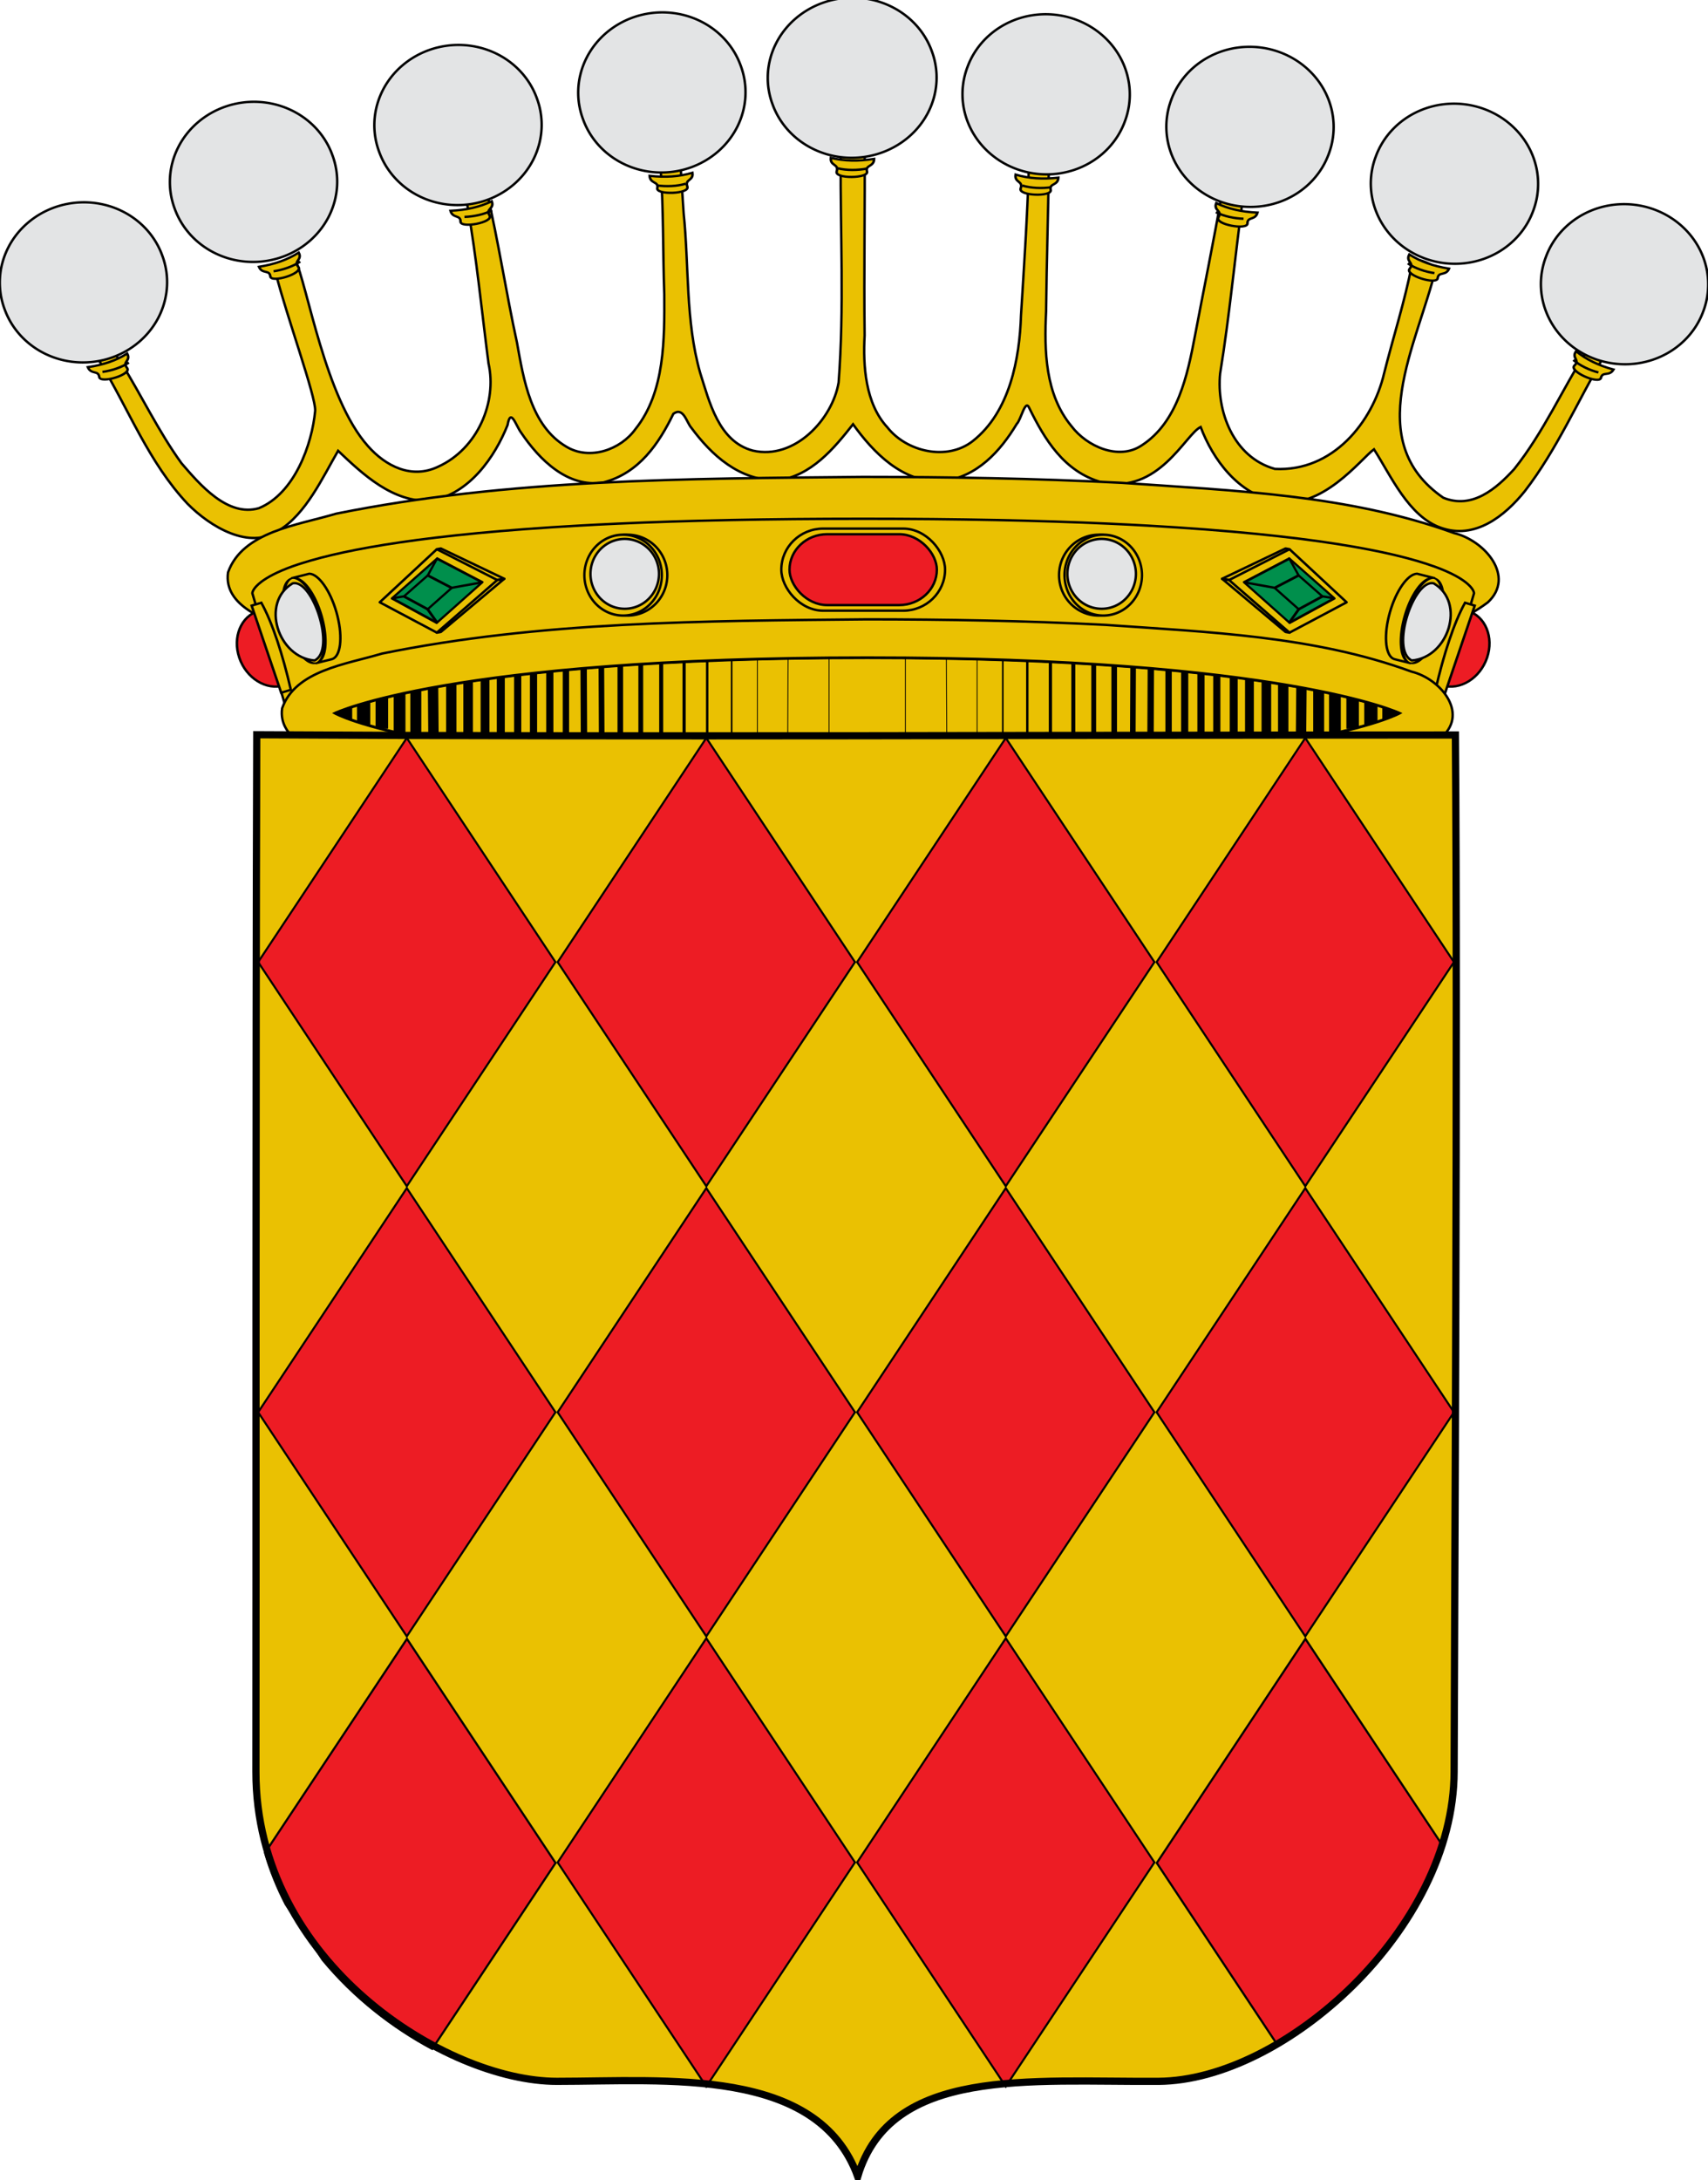
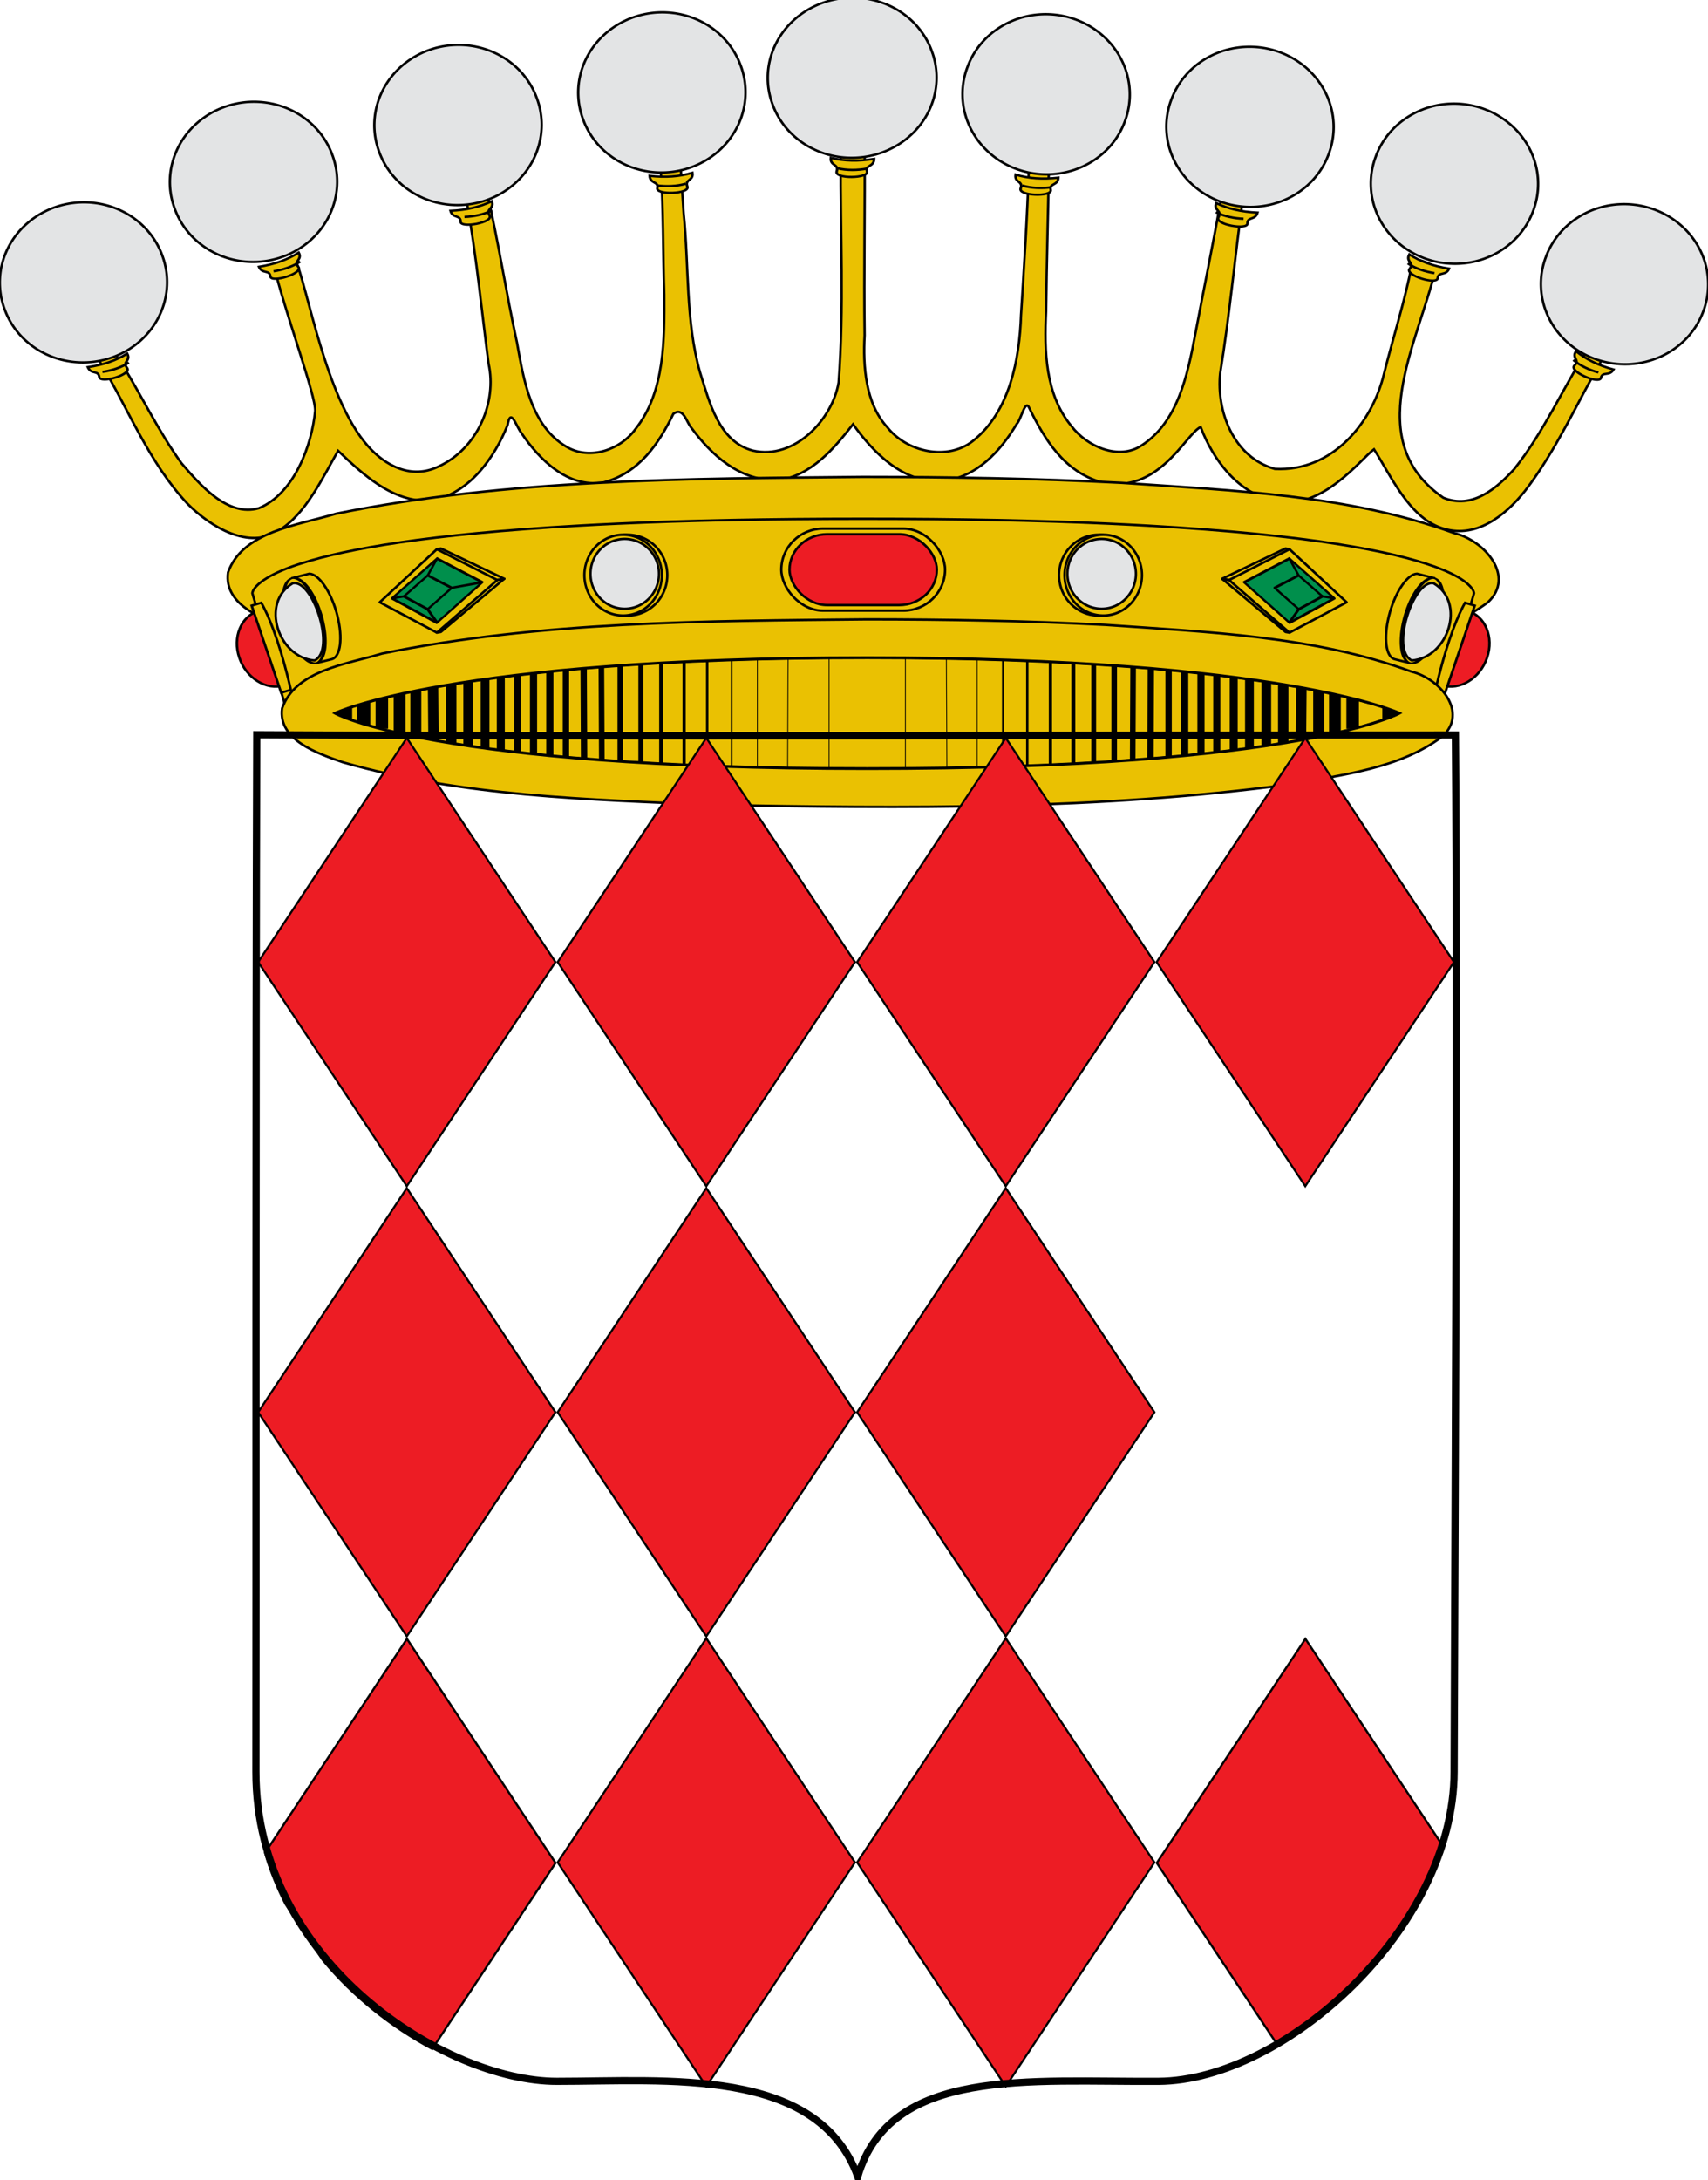
<svg xmlns="http://www.w3.org/2000/svg" xmlns:xlink="http://www.w3.org/1999/xlink" version="1.0" width="710.038" height="905.761" id="svg3194">
  <defs id="defs3196" />
  <g transform="translate(-188.334, 80.665)" id="layer1" style="display: inline;">
    <rect width="0" height="22.383" x="-643.805" y="356.428" transform="matrix(0.973, 0.229, -0.229, 0.973, 0, 0)" id="rect2743" style="fill: rgb(0, 143, 76); fill-opacity: 1; fill-rule: evenodd; stroke: rgb(12, 9, 9); stroke-width: 1.038; stroke-miterlimit: 4; stroke-dasharray: none; stroke-opacity: 1;" />
    <g transform="matrix(0.809, 0, 0, 0.753, 527.303, 17.758)" id="g5579" style="fill: rgb(200, 113, 55); fill-opacity: 1; stroke-width: 1.281; stroke-miterlimit: 4; stroke-dasharray: none; display: inline;" />
  </g>
  <g transform="translate(-131.905, 4.025)" id="layer4" style="display: inline;">
    <g transform="translate(873, -55.32)" id="g5818" />
    <g transform="translate(873, -55.32)" id="g5820" />
    <g transform="translate(873, -55.32)" id="g5822" />
  </g>
  <g transform="translate(-131.905, 4.025)" id="layer5" style="display: inline;">
    <g transform="translate(-582.739, 640.167)" id="g5438" style="display: inline;" />
    <g transform="translate(-526.311, 563.527)" id="g5440" style="display: inline;" />
    <g transform="translate(-526.311, 563.527)" id="g5559" />
    <g transform="translate(-526.311, 563.527)" id="g5561" style="display: inline;" />
  </g>
  <g transform="translate(-131.905, 4.025)" id="layer6" style="display: inline;" />
  <g transform="translate(0.017, 0.015)" id="g3029">
    <g transform="translate(31.562, 4.466)" id="layer3" style="display: inline;">
      <g id="g2464">
        <path d="M 319.137,54.198 C 316.1,54.668 318.741,59.259 317.898,61.2 C 317.724,92.255 319.407,123.471 317.043,154.426 C 314.525,169.601 298.768,186.781 281.354,182.726 C 267.109,178.929 263.298,162.38 259.447,150.278 C 253.344,128.785 254.907,106.14 252.619,84.108 C 252.124,76.462 251.629,68.816 251.134,61.17 C 248.379,61.044 241.765,59.757 242.978,64.377 C 244.312,82.09 243.964,100.049 244.575,117.859 C 244.646,136.11 244.95,158.393 232.54,173.842 C 226.473,182.314 213.565,186.997 203.82,181.079 C 189.076,172.37 186.084,153.138 183.34,137.882 C 178.838,117.235 175.657,96.059 170.881,75.644 C 167.888,76.725 161.061,76.809 162.818,81.41 C 166.57,102.905 168.693,124.844 171.506,146.542 C 175.124,162.56 166.978,182.005 150.536,189.433 C 139.476,194.691 128.715,189.175 121.359,180.826 C 103.546,160.845 96.349,114.427 90.909,102.621 C 86.716,103.575 80.103,105.311 83.093,109.149 C 87.686,127.174 99.751,160.278 99.441,166.193 C 98.126,180.234 90.868,200.529 76.065,206.643 C 63.026,210.462 51.457,196.777 43.876,187.992 C 34.334,174.793 27.344,159.99 18.768,146.184 C 16.014,143.517 14.372,134.615 10.968,135.539 C 7.007,137.912 6.011,143.088 9.999,145.924 C 21.968,165.668 30.265,187.687 46.407,204.848 C 55.74,214.3 72.099,224.252 84.284,215.939 C 95.628,209.129 102.611,193.76 108.972,182.814 C 119.305,192.598 131.781,204.43 147.536,203.554 C 163.652,200.744 174.202,185.231 179.413,172.135 C 180.74,164.627 182.878,172.406 185.069,175.283 C 192.625,186.507 204.499,198.363 219.227,195.964 C 234.158,192.075 242.354,179.745 248.353,167.429 C 252.578,164.404 253.822,171.067 255.822,173.253 C 264.2,184.567 275.744,195.277 291.636,195.111 C 305.67,193.282 315.145,181.803 323.043,171.782 C 331.411,183.445 343.646,196.214 359.951,195.493 C 374.63,193.827 384.316,182.904 391.109,171.635 C 392.924,169.824 394.593,161.258 396.235,164.912 C 402.644,177.961 410.656,191.462 426.329,195.876 C 450.097,201.167 461.243,175.889 467.548,172.93 C 472.551,186.223 483.086,200.932 499.144,203.819 C 518.007,207.66 534.339,185.978 539.6,182.191 C 546.585,193.07 553.965,210.038 567.335,214.762 C 581.541,219.901 594.042,209.883 602.331,199.55 C 615.599,182.377 624.252,162.248 635.175,143.586 C 638.631,140.58 636.38,138.009 633.4,136.01 C 629.986,133.021 629.472,139.186 628.245,140.915 C 617.914,157.279 610.095,175.099 597.93,190.375 C 590.468,198.554 580.408,207.224 568.428,202.318 C 534.278,178.759 557.603,138.962 565.4,106.74 C 563.347,105.31 555.56,101.162 555.365,105.415 C 552.462,120.573 547.612,135.503 543.834,150.543 C 539.031,170.993 522.456,191.568 498.426,190.345 C 481.146,185.53 474.071,166.333 475.643,150.69 C 479.566,126.747 481.778,102.189 485.081,78.233 C 482.348,77.913 478.745,74.52 476.362,76.174 C 472.94,95.813 468.861,115.584 465.132,135.265 C 462.137,151.073 458.02,170.959 443.017,180.578 C 433.506,186.936 420.272,181.032 413.891,172.636 C 402.807,159.316 402.524,141.169 403.299,124.831 C 403.525,103.598 404.208,82.373 404.516,61.141 C 401.366,60.724 394.615,60.204 396.109,65.142 C 395.513,85.455 394.145,106.044 392.869,126.442 C 392.288,144.538 388.226,166.63 372.827,178.755 C 362.053,187.211 345.215,183.143 337.325,173.077 C 328.146,163.191 327.142,147.465 327.856,134.863 C 327.515,108.274 328.068,81.036 327.856,54.846 C 324.911,54.825 322.09,54.075 319.137,54.198 z" id="path10045" style="fill: rgb(234, 193, 2); fill-opacity: 1; stroke: rgb(1, 1, 1); stroke-width: 1; stroke-miterlimit: 4; stroke-dasharray: none;" />
        <path d="M 327.033,193.657 C 253.922,194.38 179.97,194.447 108.167,208.935 C 92.143,213.719 69.235,216.39 63.22,233.335 C 61.247,247.488 79.364,253.486 90.68,257.376 C 144.591,272.683 201.554,273.978 257.412,276.371 C 344.314,278.02 431.775,278.69 518.033,267.259 C 541.598,262.953 567.546,260.296 586.924,245.79 C 598.495,235.069 585.687,220.079 572.896,216.995 C 529.016,201.07 481.157,199.361 434.748,196.118 C 398.88,194.267 362.951,193.681 327.033,193.657 z" id="path5045" style="fill: rgb(234, 193, 2); fill-rule: evenodd; stroke: rgb(0, 0, 0); stroke-width: 1; stroke-linecap: butt; stroke-linejoin: miter; stroke-miterlimit: 4; stroke-dasharray: none; stroke-opacity: 1;" />
        <path d="M 327.259,211.055 C 287.409,211.055 253.802,211.789 225.477,213.065 C 219.812,213.321 214.343,213.605 209.092,213.9 C 146.107,217.44 112.334,223.698 94.235,229.415 C 92.726,229.891 91.296,230.351 89.997,230.818 C 83.525,233.149 79.545,235.379 77.123,237.191 C 76.647,237.548 76.237,237.89 75.872,238.215 C 75.494,238.553 75.178,238.863 74.903,239.164 C 73.285,240.934 73.33,242.009 73.33,242.009 L 87.091,289.009 L 132.09,289.009 L 522.428,289.009 L 567.426,289.009 L 581.188,242.009 C 581.188,242.009 581.233,240.934 579.614,239.164 C 579.34,238.863 579.024,238.553 578.646,238.215 C 576.431,236.233 572.29,233.615 564.521,230.818 C 564.51,230.814 564.491,230.822 564.48,230.818 C 547.599,224.748 513.661,217.735 445.426,213.9 C 445.413,213.899 445.398,213.901 445.385,213.9 C 440.134,213.605 434.705,213.321 429.041,213.065 C 400.715,211.789 367.111,211.055 327.259,211.055 z" id="path5047" style="fill: rgb(234, 193, 2); fill-opacity: 1; fill-rule: evenodd; stroke: rgb(0, 0, 0); stroke-width: 1; stroke-linecap: butt; stroke-linejoin: miter; stroke-miterlimit: 4; stroke-dasharray: none; stroke-opacity: 1;" />
        <path d="M 1796.348,707.071 A 23.066,23.066 0 1 1 1750.216,707.071 A 23.066,23.066 0 1 1 1796.348,707.071 z" transform="matrix(0.714, 0, 0, 0.728, -840.975, -280.273)" id="path5051" style="fill: rgb(234, 193, 2); fill-opacity: 1; fill-rule: evenodd; stroke: rgb(0, 0, 0); stroke-width: 1.388; stroke-linecap: round; stroke-linejoin: round; marker: none; stroke-miterlimit: 4; stroke-dasharray: none; stroke-dashoffset: 0pt; stroke-opacity: 1; visibility: visible; display: inline; overflow: visible;" />
        <path d="M 1796.348,707.071 A 23.066,23.066 0 1 1 1750.216,707.071 A 23.066,23.066 0 1 1 1796.348,707.071 z" transform="matrix(0.698, 0, 0, 0.728, -810.693, -280.273)" id="path5053" style="fill: rgb(234, 193, 2); fill-opacity: 1; fill-rule: evenodd; stroke: rgb(0, 0, 0); stroke-width: 1.404; stroke-linecap: round; stroke-linejoin: round; marker: none; stroke-miterlimit: 4; stroke-dasharray: none; stroke-dashoffset: 0pt; stroke-opacity: 1; visibility: visible; display: inline; overflow: visible;" />
        <path d="M 1796.348,707.071 A 23.066,23.066 0 1 1 1750.216,707.071 A 23.066,23.066 0 1 1 1796.348,707.071 z" transform="matrix(0.617, 0, 0, 0.629, -667.72, -210.807)" id="path5055" style="fill: rgb(227, 228, 229); fill-opacity: 1; fill-rule: evenodd; stroke: rgb(0, 0, 0); stroke-width: 1.605; stroke-linecap: round; stroke-linejoin: round; marker: none; stroke-miterlimit: 4; stroke-dasharray: none; stroke-dashoffset: 0pt; stroke-opacity: 1; visibility: visible; display: inline; overflow: visible;" />
        <path d="M 1796.348,707.071 A 23.066,23.066 0 1 1 1750.216,707.071 A 23.066,23.066 0 1 1 1796.348,707.071 z" transform="matrix(-0.714, 0, 0, 0.728, 1495.49, -280.273)" id="path7347" style="fill: rgb(234, 193, 2); fill-opacity: 1; fill-rule: evenodd; stroke: rgb(0, 0, 0); stroke-width: 1.388; stroke-linecap: round; stroke-linejoin: round; marker: none; stroke-miterlimit: 4; stroke-dasharray: none; stroke-dashoffset: 0pt; stroke-opacity: 1; visibility: visible; display: inline; overflow: visible;" />
        <path d="M 1796.348,707.071 A 23.066,23.066 0 1 1 1750.216,707.071 A 23.066,23.066 0 1 1 1796.348,707.071 z" transform="matrix(-0.698, 0, 0, 0.728, 1465.21, -280.273)" id="path7349" style="fill: rgb(234, 193, 2); fill-opacity: 1; fill-rule: evenodd; stroke: rgb(0, 0, 0); stroke-width: 1.404; stroke-linecap: round; stroke-linejoin: round; marker: none; stroke-miterlimit: 4; stroke-dasharray: none; stroke-dashoffset: 0pt; stroke-opacity: 1; visibility: visible; display: inline; overflow: visible;" />
        <path d="M 1796.348,707.071 A 23.066,23.066 0 1 1 1750.216,707.071 A 23.066,23.066 0 1 1 1796.348,707.071 z" transform="matrix(-0.617, 0, 0, 0.629, 1322.24, -210.807)" id="path7351" style="fill: rgb(227, 228, 229); fill-opacity: 1; fill-rule: evenodd; stroke: rgb(0, 0, 0); stroke-width: 1.605; stroke-linecap: round; stroke-linejoin: round; marker: none; stroke-miterlimit: 4; stroke-dasharray: none; stroke-dashoffset: 0pt; stroke-opacity: 1; visibility: visible; display: inline; overflow: visible;" />
        <path d="M 178.06,235.987 L 151.694,223.394 L 150.005,223.698 L 175.151,236.51 L 178.06,235.987 z" id="path7354" style="fill: none; fill-rule: evenodd; stroke: rgb(0, 0, 0); stroke-width: 1; stroke-linecap: round; stroke-linejoin: round; stroke-miterlimit: 4; stroke-dasharray: none; stroke-opacity: 1;" />
        <path d="M 178.06,235.987 L 151.694,258.073 L 150.005,258.377 L 175.151,236.51 L 178.06,235.987 z" id="path5069" style="fill: none; fill-rule: evenodd; stroke: rgb(0, 0, 0); stroke-width: 1; stroke-linecap: round; stroke-linejoin: round; stroke-miterlimit: 4; stroke-dasharray: none; stroke-opacity: 1;" />
        <path d="M 149.967,258.324 L 126.288,245.752 L 149.913,223.804" id="path5071" style="fill: none; fill-opacity: 1; fill-rule: evenodd; stroke: rgb(0, 0, 0); stroke-width: 1; stroke-linecap: round; stroke-linejoin: round; marker: none; stroke-miterlimit: 4; stroke-dasharray: none; stroke-dashoffset: 0pt; stroke-opacity: 1; visibility: visible; display: inline; overflow: visible;" />
        <g transform="matrix(-0.523, 0.094, 0, 0.504, 1161.08, -294.588)" id="g5073" style="stroke: rgb(0, 0, 0); stroke-width: 1.947; stroke-miterlimit: 4; stroke-dasharray: none; stroke-opacity: 1;">
          <path d="M 1897.048,701.806 L 1933.209,728.442 L 1968.841,701.63 L 1933.033,675.523 L 1897.048,701.806 z" id="path5075" style="fill: rgb(0, 143, 76); fill-rule: evenodd; stroke: rgb(0, 0, 0); stroke-width: 1.947; stroke-linecap: round; stroke-linejoin: round; stroke-miterlimit: 4; stroke-dasharray: none; stroke-opacity: 1;" />
          <path d="M 1921.365,701.89 L 1940.493,715.918 L 1959.342,701.797 L 1940.4,688.047 L 1921.365,701.89 z" id="path5077" style="fill: none; fill-rule: evenodd; stroke: rgb(0, 0, 0); stroke-width: 1.947; stroke-linecap: round; stroke-linejoin: round; stroke-miterlimit: 4; stroke-dasharray: none; stroke-opacity: 1;" />
          <path d="M 1933.033,728.266 L 1940.53,715.918" id="path5079" style="fill: none; fill-rule: evenodd; stroke: rgb(0, 0, 0); stroke-width: 1.947; stroke-linecap: round; stroke-linejoin: round; stroke-miterlimit: 4; stroke-dasharray: none; stroke-opacity: 1;" />
          <path d="M 1968.312,701.63 L 1959.271,701.762" id="path5081" style="fill: none; fill-rule: evenodd; stroke: rgb(0, 0, 0); stroke-width: 1.947; stroke-linecap: round; stroke-linejoin: round; stroke-miterlimit: 4; stroke-dasharray: none; stroke-opacity: 1;" />
          <path d="M 1921.391,701.806 L 1897.753,701.806" id="path5083" style="fill: none; fill-rule: evenodd; stroke: rgb(0, 0, 0); stroke-width: 1.947; stroke-linecap: round; stroke-linejoin: round; stroke-miterlimit: 4; stroke-dasharray: none; stroke-opacity: 1;" />
          <path d="M 1940.485,688.18 L 1933.033,675.523" id="path5085" style="fill: none; fill-rule: evenodd; stroke: rgb(0, 0, 0); stroke-width: 1.947; stroke-linecap: round; stroke-linejoin: round; stroke-miterlimit: 4; stroke-dasharray: none; stroke-opacity: 1;" />
        </g>
        <path d="M 476.458,235.987 L 502.823,223.394 L 504.512,223.698 L 479.366,236.51 L 476.458,235.987 z" id="path5089" style="fill: none; fill-rule: evenodd; stroke: rgb(0, 0, 0); stroke-width: 1; stroke-linecap: round; stroke-linejoin: round; stroke-miterlimit: 4; stroke-dasharray: none; stroke-opacity: 1;" />
        <path d="M 476.458,235.987 L 502.823,258.073 L 504.512,258.377 L 479.366,236.51 L 476.458,235.987 z" id="path5091" style="fill: none; fill-rule: evenodd; stroke: rgb(0, 0, 0); stroke-width: 1; stroke-linecap: round; stroke-linejoin: round; stroke-miterlimit: 4; stroke-dasharray: none; stroke-opacity: 1;" />
        <path d="M 504.551,258.324 L 528.229,245.752 L 504.604,223.804" id="path5093" style="fill: none; fill-opacity: 1; fill-rule: evenodd; stroke: rgb(0, 0, 0); stroke-width: 1; stroke-linecap: round; stroke-linejoin: round; marker: none; stroke-miterlimit: 4; stroke-dasharray: none; stroke-dashoffset: 0pt; stroke-opacity: 1; visibility: visible; display: inline; overflow: visible;" />
        <g transform="matrix(0.523, 0.094, 0, 0.504, -506.562, -294.588)" id="g5095" style="stroke: rgb(0, 0, 0); stroke-width: 1.947; stroke-miterlimit: 4; stroke-dasharray: none; stroke-opacity: 1;">
          <path d="M 1897.048,701.806 L 1933.209,728.442 L 1968.841,701.63 L 1933.033,675.523 L 1897.048,701.806 z" id="path5097" style="fill: rgb(0, 143, 76); fill-rule: evenodd; stroke: rgb(0, 0, 0); stroke-width: 1.947; stroke-linecap: round; stroke-linejoin: round; stroke-miterlimit: 4; stroke-dasharray: none; stroke-opacity: 1;" />
          <path d="M 1921.365,701.89 L 1940.493,715.918 L 1959.342,701.797 L 1940.4,688.047 L 1921.365,701.89 z" id="path5099" style="fill: none; fill-rule: evenodd; stroke: rgb(0, 0, 0); stroke-width: 1.947; stroke-linecap: round; stroke-linejoin: round; stroke-miterlimit: 4; stroke-dasharray: none; stroke-opacity: 1;" />
          <path d="M 1933.033,728.266 L 1940.53,715.918" id="path5101" style="fill: none; fill-rule: evenodd; stroke: rgb(0, 0, 0); stroke-width: 1.947; stroke-linecap: round; stroke-linejoin: round; stroke-miterlimit: 4; stroke-dasharray: none; stroke-opacity: 1;" />
          <path d="M 1968.312,701.63 L 1959.271,701.762" id="path5103" style="fill: none; fill-rule: evenodd; stroke: rgb(0, 0, 0); stroke-width: 1.947; stroke-linecap: round; stroke-linejoin: round; stroke-miterlimit: 4; stroke-dasharray: none; stroke-opacity: 1;" />
-           <path d="M 1921.391,701.806 L 1897.753,701.806" id="path5105" style="fill: none; fill-rule: evenodd; stroke: rgb(0, 0, 0); stroke-width: 1.947; stroke-linecap: round; stroke-linejoin: round; stroke-miterlimit: 4; stroke-dasharray: none; stroke-opacity: 1;" />
          <path d="M 1940.485,688.18 L 1933.033,675.523" id="path5107" style="fill: none; fill-rule: evenodd; stroke: rgb(0, 0, 0); stroke-width: 1.947; stroke-linecap: round; stroke-linejoin: round; stroke-miterlimit: 4; stroke-dasharray: none; stroke-opacity: 1;" />
        </g>
        <rect width="68.076" height="34.098" rx="17.408" ry="17.049" x="293.221" y="215.143" id="rect5111" style="fill: rgb(234, 193, 2); fill-opacity: 1; fill-rule: nonzero; stroke: rgb(0, 0, 0); stroke-width: 1; stroke-linecap: butt; stroke-linejoin: miter; marker: none; stroke-miterlimit: 4; stroke-dasharray: none; stroke-dashoffset: 0pt; stroke-opacity: 1; visibility: visible; display: inline; overflow: visible;" />
        <rect width="61.255" height="29.445" rx="15.663" ry="14.723" x="296.631" y="217.47" id="rect5113" style="fill: rgb(237, 28, 36); fill-opacity: 1; fill-rule: nonzero; stroke: rgb(0, 0, 0); stroke-width: 1; stroke-linecap: butt; stroke-linejoin: miter; marker: none; stroke-miterlimit: 4; stroke-dasharray: none; stroke-dashoffset: 0pt; stroke-opacity: 1; visibility: visible; display: inline; overflow: visible;" />
        <g transform="matrix(1.291, 0, 0, 1.214, -998.405, -531.022)" id="g5162" style="stroke: rgb(0, 0, 0); stroke-width: 0.799; stroke-miterlimit: 4; stroke-dasharray: none; stroke-opacity: 1;">
          <g transform="matrix(-0.448, 0.143, 0.143, 0.448, 1663.11, 44.925)" id="g5164" style="stroke: rgb(0, 0, 0); stroke-width: 1.697; stroke-miterlimit: 4; stroke-dasharray: none; stroke-opacity: 1;">
            <path d="M 2069.062,730.688 C 2069.286,730.695 2069.493,730.781 2069.719,730.781 C 2082.477,730.781 2092.813,718.015 2092.812,702.281 C 2092.812,686.547 2082.477,673.781 2069.719,673.781 C 2069.493,673.781 2069.286,673.867 2069.062,673.875 L 2069.062,730.688 z" id="path5166" style="opacity: 1; fill: rgb(237, 28, 36); fill-opacity: 1; fill-rule: nonzero; stroke: rgb(0, 0, 0); stroke-width: 1.697; stroke-linecap: butt; stroke-linejoin: miter; marker: none; stroke-miterlimit: 4; stroke-dasharray: none; stroke-dashoffset: 0pt; stroke-opacity: 1; visibility: visible; display: inline; overflow: visible;" />
            <path d="M 2066.286,668.732 L 2073.236,668.732 L 2073.236,735.261 L 2066.286,735.261 C 2063.828,709.571 2063.424,685.136 2066.286,668.732 z" id="path5168" style="fill: rgb(234, 193, 2); fill-opacity: 1; fill-rule: nonzero; stroke: rgb(0, 0, 0); stroke-width: 1.697; stroke-linecap: butt; stroke-linejoin: miter; marker: none; stroke-miterlimit: 4; stroke-dasharray: none; stroke-dashoffset: 0pt; stroke-opacity: 1; visibility: visible; display: inline; overflow: visible;" />
          </g>
          <g transform="matrix(-0.455, 0.122, 0.122, 0.455, 1690.4, 77.274)" id="g5170" style="stroke: rgb(0, 0, 0); stroke-width: 1.697; stroke-miterlimit: 4; stroke-dasharray: none; stroke-opacity: 1;">
            <path d="M 2030.156,670.594 C 2024.146,672.349 2019.469,685.977 2019.469,702.5 C 2019.469,719.022 2024.147,732.619 2030.156,734.375 L 2030.406,734.438 C 2030.758,734.52 2031.109,734.562 2031.469,734.562 L 2042.312,734.539 L 2042.312,716.188 C 2043.051,712.027 2043.469,707.408 2043.469,702.5 C 2043.469,697.592 2043.051,692.942 2042.312,688.781 L 2042.312,670.603 L 2030.156,670.594 z" id="path5172" style="opacity: 1; fill: rgb(234, 193, 2); fill-opacity: 1; fill-rule: evenodd; stroke: rgb(0, 0, 0); stroke-width: 1.697; stroke-linecap: round; stroke-linejoin: round; marker: none; stroke-miterlimit: 4; stroke-dasharray: none; stroke-dashoffset: 0pt; stroke-opacity: 1; visibility: visible; display: inline; overflow: visible;" />
            <path d="M 2048.379,702.486 A 6.069,32.089 0 1 1 2036.241,702.486 A 6.069,32.089 0 1 1 2048.379,702.486 z" transform="matrix(1.979, 0, 0, 0.994, -1999.37, 4.335)" id="path5174" style="opacity: 1; fill: rgb(234, 193, 2); fill-opacity: 1; fill-rule: evenodd; stroke: rgb(0, 0, 0); stroke-width: 1.21; stroke-linecap: round; stroke-linejoin: round; marker: none; stroke-miterlimit: 4; stroke-dasharray: none; stroke-dashoffset: 0pt; stroke-opacity: 1; visibility: visible; display: inline; overflow: visible;" />
            <path d="M 2042.955,674.401 C 2068.108,682.181 2066.513,724.064 2042.955,732.38 C 2026.609,728.908 2028.888,674.661 2042.955,674.401 z" id="path5176" style="fill: rgb(227, 228, 229); fill-opacity: 1; fill-rule: evenodd; stroke: rgb(0, 0, 0); stroke-width: 1.697; stroke-linecap: round; stroke-linejoin: round; marker: none; stroke-miterlimit: 4; stroke-dasharray: none; stroke-dashoffset: 0pt; stroke-opacity: 1; visibility: visible; display: inline; overflow: visible;" />
          </g>
        </g>
        <g transform="matrix(-1.291, 0, 0, 1.214, 1652.92, -531.022)" id="g5178" style="stroke: rgb(0, 0, 0); stroke-width: 0.799; stroke-miterlimit: 4; stroke-dasharray: none; stroke-opacity: 1;">
          <g transform="matrix(-0.448, 0.143, 0.143, 0.448, 1663.11, 44.925)" id="g5180" style="stroke: rgb(0, 0, 0); stroke-width: 1.697; stroke-miterlimit: 4; stroke-dasharray: none; stroke-opacity: 1;">
            <path d="M 2069.062,730.688 C 2069.286,730.695 2069.493,730.781 2069.719,730.781 C 2082.477,730.781 2092.813,718.015 2092.812,702.281 C 2092.812,686.547 2082.477,673.781 2069.719,673.781 C 2069.493,673.781 2069.286,673.867 2069.062,673.875 L 2069.062,730.688 z" id="path5182" style="opacity: 1; fill: rgb(237, 28, 36); fill-opacity: 1; fill-rule: nonzero; stroke: rgb(0, 0, 0); stroke-width: 1.697; stroke-linecap: butt; stroke-linejoin: miter; marker: none; stroke-miterlimit: 4; stroke-dasharray: none; stroke-dashoffset: 0pt; stroke-opacity: 1; visibility: visible; display: inline; overflow: visible;" />
            <path d="M 2066.286,668.732 L 2073.236,668.732 L 2073.236,735.261 L 2066.286,735.261 C 2063.828,709.571 2063.424,685.136 2066.286,668.732 z" id="path5184" style="fill: rgb(234, 193, 2); fill-opacity: 1; fill-rule: nonzero; stroke: rgb(0, 0, 0); stroke-width: 1.697; stroke-linecap: butt; stroke-linejoin: miter; marker: none; stroke-miterlimit: 4; stroke-dasharray: none; stroke-dashoffset: 0pt; stroke-opacity: 1; visibility: visible; display: inline; overflow: visible;" />
          </g>
          <g transform="matrix(-0.455, 0.122, 0.122, 0.455, 1690.4, 77.274)" id="g5186" style="stroke: rgb(0, 0, 0); stroke-width: 1.697; stroke-miterlimit: 4; stroke-dasharray: none; stroke-opacity: 1;">
            <path d="M 2030.156,670.594 C 2024.146,672.349 2019.469,685.977 2019.469,702.5 C 2019.469,719.022 2024.147,732.619 2030.156,734.375 L 2030.406,734.438 C 2030.758,734.52 2031.109,734.562 2031.469,734.562 L 2042.312,734.539 L 2042.312,716.188 C 2043.051,712.027 2043.469,707.408 2043.469,702.5 C 2043.469,697.592 2043.051,692.942 2042.312,688.781 L 2042.312,670.603 L 2030.156,670.594 z" id="path5188" style="opacity: 1; fill: rgb(234, 193, 2); fill-opacity: 1; fill-rule: evenodd; stroke: rgb(0, 0, 0); stroke-width: 1.697; stroke-linecap: round; stroke-linejoin: round; marker: none; stroke-miterlimit: 4; stroke-dasharray: none; stroke-dashoffset: 0pt; stroke-opacity: 1; visibility: visible; display: inline; overflow: visible;" />
            <path d="M 2048.379,702.486 A 6.069,32.089 0 1 1 2036.241,702.486 A 6.069,32.089 0 1 1 2048.379,702.486 z" transform="matrix(1.979, 0, 0, 0.994, -1999.37, 4.335)" id="path5190" style="opacity: 1; fill: rgb(234, 193, 2); fill-opacity: 1; fill-rule: evenodd; stroke: rgb(0, 0, 0); stroke-width: 1.21; stroke-linecap: round; stroke-linejoin: round; marker: none; stroke-miterlimit: 4; stroke-dasharray: none; stroke-dashoffset: 0pt; stroke-opacity: 1; visibility: visible; display: inline; overflow: visible;" />
            <path d="M 2042.955,674.401 C 2068.108,682.181 2066.513,724.064 2042.955,732.38 C 2026.609,728.908 2028.888,674.661 2042.955,674.401 z" id="path5192" style="fill: rgb(227, 228, 229); fill-opacity: 1; fill-rule: evenodd; stroke: rgb(0, 0, 0); stroke-width: 1.697; stroke-linecap: round; stroke-linejoin: round; marker: none; stroke-miterlimit: 4; stroke-dasharray: none; stroke-dashoffset: 0pt; stroke-opacity: 1; visibility: visible; display: inline; overflow: visible;" />
          </g>
        </g>
        <path d="M 107.514,291.821 C 107.514,291.821 155.359,268.707 328.947,268.707 C 501.959,268.707 550.379,291.821 550.379,291.821 C 550.379,291.821 509.91,314.935 328.947,314.935 C 147.407,314.935 107.514,291.821 107.514,291.821 z" id="path4069" style="fill: rgb(234, 193, 2); fill-rule: evenodd; stroke: rgb(0, 0, 0); stroke-width: 1.292px; stroke-linecap: butt; stroke-linejoin: miter; stroke-opacity: 1; display: inline;" />
        <path d="M 272.586,318.626 L 272.586,265.147" id="path4071" style="font-size: 12px; fill: none; stroke: rgb(0, 0, 0); stroke-width: 0.672; display: inline;" />
        <path d="M 262.411,318.626 L 262.411,265.147" id="path4073" style="font-size: 12px; fill: none; stroke: rgb(0, 0, 0); stroke-width: 0.989; display: inline;" />
        <path d="M 252.806,318.626 L 252.806,265.147" id="path4075" style="font-size: 12px; fill: none; stroke: rgb(0, 0, 0); stroke-width: 1.326; display: inline;" />
        <path d="M 243.284,318.626 L 243.284,265.147" id="path4077" style="font-size: 12px; fill: none; stroke: rgb(0, 0, 0); stroke-width: 1.662; display: inline;" />
        <path d="M 234.799,318.626 L 234.799,265.147" id="path4079" style="font-size: 12px; fill: none; stroke: rgb(0, 0, 0); stroke-width: 1.998; display: inline;" />
        <path d="M 218.617,315.742 L 218.393,267.068 M 226.289,316.383 L 226.289,265.469" id="path4081" style="font-size: 12px; fill: none; stroke: rgb(0, 0, 0); stroke-width: 2.334; display: inline;" />
        <path d="M 203.678,313.554 L 203.678,268.708 M 211.247,314.834 L 211.023,267.11" id="path4083" style="font-size: 12px; fill: none; stroke: rgb(0, 0, 0); stroke-width: 2.651; display: inline;" />
        <path d="M 183.635,310.993 L 183.635,271.592 M 190.211,311.633 L 190.211,270.311 M 196.986,312.913 L 196.986,269.989" id="path4085" style="font-size: 12px; fill: none; stroke: rgb(0, 0, 0); stroke-width: 2.987; display: inline;" />
        <path d="M 176.61,310.67 L 176.61,272.554" id="path4087" style="font-size: 12px; fill: none; stroke: rgb(0, 0, 0); stroke-width: 3.323; display: inline;" />
        <path d="M 170.059,308.749 L 170.059,273.195" id="path4089" style="font-size: 12px; fill: none; stroke: rgb(0, 0, 0); stroke-width: 3.659; display: inline;" />
        <path d="M 163.034,307.787 L 163.034,274.793" id="path4091" style="font-size: 12px; fill: none; stroke: rgb(0, 0, 0); stroke-width: 3.995; display: inline;" />
        <path d="M 148.652,304.908 L 148.428,278.639 M 156.022,306.188 L 156.022,276.718" id="path4093" style="font-size: 12px; fill: none; stroke: rgb(0, 0, 0); stroke-width: 4.313; display: inline;" />
        <path d="M 141.282,302.665 L 141.282,279.597" id="path4095" style="font-size: 12px; fill: none; stroke: rgb(0, 0, 0); stroke-width: 4.555; display: inline;" />
        <path d="M 134.532,300.794 L 134.532,281.585" id="path4097" style="font-size: 12px; fill: none; stroke: rgb(0, 0, 0); stroke-width: 4.891; display: inline;" />
        <path d="M 127.162,298.233 L 127.162,283.188" id="path4099" style="font-size: 12px; fill: none; stroke: rgb(0, 0, 0); stroke-width: 5.209; display: inline;" />
        <path d="M 119.586,296.952 L 119.586,285.749" id="path4101" style="font-size: 12px; fill: none; stroke: rgb(0, 0, 0); stroke-width: 5.526; display: inline;" />
        <path d="M 111.569,294.394 L 111.569,288.949" id="path4103" style="font-size: 12px; fill: none; stroke: rgb(0, 0, 0); stroke-width: 6.516; display: inline;" />
        <path d="M 313.069,315.742 L 313.069,266.75 M 295.831,317.345 L 296.055,265.469 M 283.267,317.986 L 283.267,265.147" id="path4105" style="font-size: 12px; fill: none; stroke: rgb(0, 0, 0); stroke-width: 0.336; display: inline;" />
        <path d="M 385.307,318.626 L 385.307,265.147" id="path4107" style="font-size: 12px; fill: none; stroke: rgb(0, 0, 0); stroke-width: 0.672; display: inline;" />
        <path d="M 395.482,318.626 L 395.482,265.147" id="path4109" style="font-size: 12px; fill: none; stroke: rgb(0, 0, 0); stroke-width: 0.989; display: inline;" />
        <path d="M 405.088,318.626 L 405.088,265.147" id="path4111" style="font-size: 12px; fill: none; stroke: rgb(0, 0, 0); stroke-width: 1.326; display: inline;" />
        <path d="M 414.61,318.626 L 414.61,265.147" id="path4113" style="font-size: 12px; fill: none; stroke: rgb(0, 0, 0); stroke-width: 1.662; display: inline;" />
        <path d="M 423.094,318.626 L 423.094,265.147" id="path4115" style="font-size: 12px; fill: none; stroke: rgb(0, 0, 0); stroke-width: 1.998; display: inline;" />
        <path d="M 439.276,315.742 L 439.5,267.068 M 431.605,316.383 L 431.605,265.469" id="path4117" style="font-size: 12px; fill: none; stroke: rgb(0, 0, 0); stroke-width: 2.334; display: inline;" />
        <path d="M 454.216,313.554 L 454.216,268.708 M 446.647,314.834 L 446.871,267.11" id="path4119" style="font-size: 12px; fill: none; stroke: rgb(0, 0, 0); stroke-width: 2.651; display: inline;" />
        <path d="M 474.259,310.993 L 474.259,271.592 M 467.682,311.633 L 467.682,270.311 M 460.907,312.913 L 460.907,269.989" id="path4121" style="font-size: 12px; fill: none; stroke: rgb(0, 0, 0); stroke-width: 2.987; display: inline;" />
        <path d="M 481.284,310.67 L 481.284,272.554" id="path4123" style="font-size: 12px; fill: none; stroke: rgb(0, 0, 0); stroke-width: 3.323; display: inline;" />
        <path d="M 487.834,308.749 L 487.834,273.195" id="path4125" style="font-size: 12px; fill: none; stroke: rgb(0, 0, 0); stroke-width: 3.659; display: inline;" />
        <path d="M 494.859,307.787 L 494.859,274.793" id="path4127" style="font-size: 12px; fill: none; stroke: rgb(0, 0, 0); stroke-width: 3.995; display: inline;" />
        <path d="M 509.241,304.908 L 509.465,278.639 M 501.871,306.188 L 501.871,276.718" id="path4129" style="font-size: 12px; fill: none; stroke: rgb(0, 0, 0); stroke-width: 4.313; display: inline;" />
        <path d="M 516.612,302.665 L 516.612,279.597" id="path4131" style="font-size: 12px; fill: none; stroke: rgb(0, 0, 0); stroke-width: 4.555; display: inline;" />
        <path d="M 523.361,300.794 L 523.361,281.585" id="path4133" style="font-size: 12px; fill: none; stroke: rgb(0, 0, 0); stroke-width: 4.891; display: inline;" />
        <path d="M 530.732,298.233 L 530.732,283.188" id="path4135" style="font-size: 12px; fill: none; stroke: rgb(0, 0, 0); stroke-width: 5.209; display: inline;" />
-         <path d="M 538.307,296.952 L 538.307,285.749" id="path4137" style="font-size: 12px; fill: none; stroke: rgb(0, 0, 0); stroke-width: 5.526; display: inline;" />
        <path d="M 546.325,294.394 L 546.325,288.949" id="path4139" style="font-size: 12px; fill: none; stroke: rgb(0, 0, 0); stroke-width: 6.516; display: inline;" />
        <path d="M 344.824,315.742 L 344.824,266.75 M 362.062,317.345 L 361.838,265.469 M 374.626,317.986 L 374.626,265.147" id="path4141" style="font-size: 12px; fill: none; stroke: rgb(0, 0, 0); stroke-width: 0.336; display: inline;" />
        <path d="M 328.749,252.84 C 261.393,253.513 193.27,253.584 127.12,267.084 C 112.357,271.542 91.242,274.023 85.701,289.812 C 83.883,302.999 100.558,308.597 110.983,312.221 C 160.65,326.484 213.152,327.7 264.612,329.93 C 344.673,331.466 425.219,332.062 504.686,321.411 C 526.396,317.399 550.3,314.922 568.153,301.405 C 578.812,291.416 567.035,277.451 555.251,274.577 C 514.826,259.738 470.738,258.158 427.983,255.137 C 394.939,253.412 361.838,252.861 328.749,252.84 z M 328.934,268.71 C 501.946,268.71 550.38,291.826 550.38,291.826 C 550.38,291.826 509.898,314.943 328.934,314.943 C 147.395,314.943 107.526,291.826 107.526,291.826 C 107.526,291.826 155.347,268.71 328.934,268.71 z" id="path4143" style="fill: rgb(234, 193, 2); fill-rule: evenodd; stroke: rgb(0, 0, 0); stroke-width: 1; stroke-linecap: butt; stroke-linejoin: miter; stroke-miterlimit: 4; stroke-dasharray: none; stroke-opacity: 1; display: inline;" />
        <path d="M 3198.051,1390.381 A 29.463,29.463 0 1 1 3139.126,1390.381 A 29.463,29.463 0 1 1 3198.051,1390.381 z" transform="matrix(-1.122, 0.379, 0.393, 1.057, 3331.42, -2642.71)" id="path4546" style="fill: rgb(227, 228, 229); fill-opacity: 1; fill-rule: evenodd; stroke: rgb(0, 0, 0); stroke-width: 0.866; stroke-linecap: round; stroke-linejoin: round; marker: none; stroke-miterlimit: 4; stroke-dasharray: none; stroke-dashoffset: 0pt; stroke-opacity: 1; visibility: visible; display: inline; overflow: visible;" />
        <g transform="matrix(0.505, -0.044, 0.044, 0.449, -1342.52, -449.459)" id="g4607" style="stroke: rgb(0, 0, 0); stroke-width: 2.09; stroke-miterlimit: 4; stroke-dasharray: none; stroke-opacity: 1;">
          <path d="M 3153.871,1446.208 C 3164.643,1450.267 3175.846,1451.63 3189.093,1450.592 C 3188.346,1458.207 3181.24,1455.117 3182.3,1461.623 C 3183.36,1468.128 3154.982,1465.955 3157.576,1459.077 C 3160.17,1452.2 3152.499,1453.782 3153.871,1446.208 z" id="path4609" style="fill: rgb(234, 193, 2); fill-rule: evenodd; stroke: rgb(0, 0, 0); stroke-width: 2.09; stroke-linecap: butt; stroke-linejoin: miter; stroke-miterlimit: 4; stroke-dasharray: none; stroke-opacity: 1;" />
        </g>
        <path d="M 328.772,65.569 C 324.988,66.291 320.425,66.358 316.668,65.443" id="path4611" style="fill: none; fill-rule: evenodd; stroke: rgb(0, 0, 0); stroke-width: 1; stroke-linecap: butt; stroke-linejoin: miter; stroke-miterlimit: 4; stroke-dasharray: none; stroke-opacity: 1;" />
        <g transform="matrix(-0.991, -0.039, -0.041, 0.941, -676.206, -284.61)" id="g4613" style="stroke-width: 1.035; stroke-miterlimit: 4; stroke-dasharray: none;">
          <g transform="matrix(0.507, 0, 0, 0.479, -2553.79, -358.333)" id="g4615" style="stroke: rgb(0, 0, 0); stroke-width: 2.1; stroke-miterlimit: 4; stroke-dasharray: none; stroke-opacity: 1;">
            <path d="M 3153.871,1446.208 C 3164.643,1450.267 3175.846,1451.63 3189.093,1450.592 C 3188.346,1458.207 3181.24,1455.117 3182.3,1461.623 C 3183.36,1468.128 3154.982,1465.955 3157.576,1459.077 C 3160.17,1452.2 3152.499,1453.782 3153.871,1446.208 z" id="path4617" style="fill: rgb(234, 193, 2); fill-rule: evenodd; stroke: rgb(0, 0, 0); stroke-width: 2.1; stroke-linecap: butt; stroke-linejoin: miter; stroke-miterlimit: 4; stroke-dasharray: none; stroke-opacity: 1;" />
          </g>
          <path d="M -940.153,340.592 C -943.991,341.006 -948.541,340.656 -952.192,339.341" id="path4619" style="fill: none; fill-rule: evenodd; stroke: rgb(0, 0, 0); stroke-width: 1.035; stroke-linecap: butt; stroke-linejoin: miter; stroke-miterlimit: 4; stroke-dasharray: none; stroke-opacity: 1;" />
        </g>
        <g transform="matrix(-0.985, -0.092, -0.067, 0.941, -739.628, -263.954)" id="g4621" style="stroke-width: 1.035; stroke-miterlimit: 4; stroke-dasharray: none;">
          <g transform="matrix(0.478, 0.16, -0.167, 0.446, -2065.16, -796.988)" id="g4623" style="stroke: rgb(0, 0, 0); stroke-width: 2.115; stroke-miterlimit: 4; stroke-dasharray: none; stroke-opacity: 1;">
            <path d="M 3159.508,1447.143 C 3170.279,1451.202 3181.482,1452.565 3194.729,1451.527 C 3193.982,1459.142 3186.876,1456.052 3187.936,1462.558 C 3188.997,1469.063 3160.618,1466.89 3163.212,1460.012 C 3165.806,1453.135 3158.136,1454.717 3159.508,1447.143 z" id="path4625" style="fill: rgb(234, 193, 2); fill-rule: evenodd; stroke: rgb(0, 0, 0); stroke-width: 2.115; stroke-linecap: butt; stroke-linejoin: miter; stroke-miterlimit: 4; stroke-dasharray: none; stroke-opacity: 1;" />
          </g>
          <g id="g4627" style="stroke-width: 1.035; stroke-miterlimit: 4; stroke-dasharray: none;">
            <path d="M -786.766,363.024 C -790.511,362.133 -794.634,360.291 -797.553,357.845" id="path4629" style="fill: none; fill-rule: evenodd; stroke: rgb(0, 0, 0); stroke-width: 1.035; stroke-linecap: butt; stroke-linejoin: miter; stroke-miterlimit: 4; stroke-dasharray: none; stroke-opacity: 1;" />
          </g>
        </g>
        <path d="M 3198.051,1390.381 A 29.463,29.463 0 1 1 3139.126,1390.381 A 29.463,29.463 0 1 1 3198.051,1390.381 z" transform="matrix(-1.112, 0.379, 0.389, 1.057, 2985.72, -2557.69)" id="path4631" style="fill: rgb(227, 228, 229); fill-opacity: 1; fill-rule: evenodd; stroke: rgb(0, 0, 0); stroke-width: 0.869; stroke-linecap: round; stroke-linejoin: round; marker: none; stroke-miterlimit: 4; stroke-dasharray: none; stroke-dashoffset: 0pt; stroke-opacity: 1; visibility: visible; display: inline; overflow: visible;" />
        <path d="M 3198.051,1390.381 A 29.463,29.463 0 1 1 3139.126,1390.381 A 29.463,29.463 0 1 1 3198.051,1390.381 z" transform="matrix(-1.112, 0.379, 0.389, 1.057, 3056.43, -2599.45)" id="path4633" style="fill: rgb(227, 228, 229); fill-opacity: 1; fill-rule: evenodd; stroke: rgb(0, 0, 0); stroke-width: 0.869; stroke-linecap: round; stroke-linejoin: round; marker: none; stroke-miterlimit: 4; stroke-dasharray: none; stroke-dashoffset: 0pt; stroke-opacity: 1; visibility: visible; display: inline; overflow: visible;" />
        <g transform="matrix(-0.971, -0.189, -0.199, 0.922, -532.934, -397.033)" id="g4635" style="stroke-width: 1.035; stroke-miterlimit: 4; stroke-dasharray: none;">
          <g transform="matrix(0.478, 0.16, -0.167, 0.446, -2065.16, -796.988)" id="g4637" style="stroke: rgb(0, 0, 0); stroke-width: 2.115; stroke-miterlimit: 4; stroke-dasharray: none; stroke-opacity: 1;">
            <path d="M 3153.871,1446.208 C 3164.643,1450.267 3175.846,1451.63 3189.093,1450.592 C 3188.346,1458.207 3181.24,1455.117 3182.3,1461.623 C 3183.36,1468.128 3154.982,1465.955 3157.576,1459.077 C 3160.17,1452.2 3152.499,1453.782 3153.871,1446.208 z" id="path4639" style="fill: rgb(234, 193, 2); fill-rule: evenodd; stroke: rgb(0, 0, 0); stroke-width: 2.115; stroke-linecap: butt; stroke-linejoin: miter; stroke-miterlimit: 4; stroke-dasharray: none; stroke-opacity: 1;" />
          </g>
          <g id="g4641" style="stroke-width: 1.035; stroke-miterlimit: 4; stroke-dasharray: none;">
            <path d="M -789.301,361.706 C -793.047,360.815 -797.17,358.974 -800.089,356.528" id="path4643" style="fill: none; fill-rule: evenodd; stroke: rgb(0, 0, 0); stroke-width: 1.035; stroke-linecap: butt; stroke-linejoin: miter; stroke-miterlimit: 4; stroke-dasharray: none; stroke-opacity: 1;" />
          </g>
        </g>
        <path d="M 3198.051,1390.381 A 29.463,29.463 0 1 1 3139.126,1390.381 A 29.463,29.463 0 1 1 3198.051,1390.381 z" transform="matrix(-1.112, 0.379, 0.389, 1.057, 3141.43, -2623.07)" id="path4645" style="fill: rgb(227, 228, 229); fill-opacity: 1; fill-rule: evenodd; stroke: rgb(0, 0, 0); stroke-width: 0.869; stroke-linecap: round; stroke-linejoin: round; marker: none; stroke-miterlimit: 4; stroke-dasharray: none; stroke-dashoffset: 0pt; stroke-opacity: 1; visibility: visible; display: inline; overflow: visible;" />
        <path d="M 3198.051,1390.381 A 29.463,29.463 0 1 1 3139.126,1390.381 A 29.463,29.463 0 1 1 3198.051,1390.381 z" transform="matrix(-1.112, 0.379, 0.389, 1.057, 3226.18, -2636.6)" id="path4647" style="fill: rgb(227, 228, 229); fill-opacity: 1; fill-rule: evenodd; stroke: rgb(0, 0, 0); stroke-width: 0.869; stroke-linecap: round; stroke-linejoin: round; marker: none; stroke-miterlimit: 4; stroke-dasharray: none; stroke-dashoffset: 0pt; stroke-opacity: 1; visibility: visible; display: inline; overflow: visible;" />
        <g transform="matrix(-0.988, -0.076, -0.08, 0.938, -668.73, -291.04)" id="g4649" style="stroke-width: 1.035; stroke-miterlimit: 4; stroke-dasharray: none;">
          <g transform="matrix(0.478, 0.16, -0.167, 0.446, -2065.16, -796.988)" id="g4651" style="stroke: rgb(0, 0, 0); stroke-width: 2.115; stroke-miterlimit: 4; stroke-dasharray: none; stroke-opacity: 1;">
            <path d="M 3153.871,1446.208 C 3164.643,1450.267 3175.846,1451.63 3189.093,1450.592 C 3188.346,1458.207 3181.24,1455.117 3182.3,1461.623 C 3183.36,1468.128 3154.982,1465.955 3157.576,1459.077 C 3160.17,1452.2 3152.499,1453.782 3153.871,1446.208 z" id="path4653" style="fill: rgb(234, 193, 2); fill-rule: evenodd; stroke: rgb(0, 0, 0); stroke-width: 2.115; stroke-linecap: butt; stroke-linejoin: miter; stroke-miterlimit: 4; stroke-dasharray: none; stroke-opacity: 1;" />
          </g>
          <g id="g4655" style="stroke-width: 1.035; stroke-miterlimit: 4; stroke-dasharray: none;">
            <path d="M -789.301,361.706 C -793.047,360.815 -797.17,358.974 -800.089,356.528" id="path4657" style="fill: none; fill-rule: evenodd; stroke: rgb(0, 0, 0); stroke-width: 1.035; stroke-linecap: butt; stroke-linejoin: miter; stroke-miterlimit: 4; stroke-dasharray: none; stroke-opacity: 1;" />
          </g>
        </g>
        <g transform="matrix(0.991, -0.039, 0.041, 0.941, 1323.09, -283.844)" id="g9186" style="stroke-width: 1.035; stroke-miterlimit: 4; stroke-dasharray: none;">
          <g transform="matrix(0.507, 0, 0, 0.479, -2553.79, -358.333)" id="g9188" style="stroke: rgb(0, 0, 0); stroke-width: 2.1; stroke-miterlimit: 4; stroke-dasharray: none; stroke-opacity: 1;">
            <path d="M 3153.871,1446.208 C 3164.643,1450.267 3175.846,1451.63 3189.093,1450.592 C 3188.346,1458.207 3181.24,1455.117 3182.3,1461.623 C 3183.36,1468.128 3154.982,1465.955 3157.576,1459.077 C 3160.17,1452.2 3152.499,1453.782 3153.871,1446.208 z" id="path9190" style="fill: rgb(234, 193, 2); fill-rule: evenodd; stroke: rgb(0, 0, 0); stroke-width: 2.1; stroke-linecap: butt; stroke-linejoin: miter; stroke-miterlimit: 4; stroke-dasharray: none; stroke-opacity: 1;" />
          </g>
          <path d="M -940.153,340.592 C -943.991,341.006 -948.541,340.656 -952.192,339.341" id="path9192" style="fill: none; fill-rule: evenodd; stroke: rgb(0, 0, 0); stroke-width: 1.035; stroke-linecap: butt; stroke-linejoin: miter; stroke-miterlimit: 4; stroke-dasharray: none; stroke-opacity: 1;" />
        </g>
        <g transform="matrix(0.989, 0.029, -0.049, 0.942, 1431.23, -167.576)" id="g9194" style="stroke-width: 1.035; stroke-miterlimit: 4; stroke-dasharray: none;">
          <g transform="matrix(0.478, 0.16, -0.167, 0.446, -2065.16, -796.988)" id="g9196" style="stroke: rgb(0, 0, 0); stroke-width: 2.115; stroke-miterlimit: 4; stroke-dasharray: none; stroke-opacity: 1;">
            <path d="M 3153.871,1446.208 C 3164.643,1450.267 3175.846,1451.63 3189.093,1450.592 C 3188.346,1458.207 3181.24,1455.117 3182.3,1461.623 C 3183.36,1468.128 3154.982,1465.955 3157.576,1459.077 C 3160.17,1452.2 3152.499,1453.782 3153.871,1446.208 z" id="path9198" style="fill: rgb(234, 193, 2); fill-rule: evenodd; stroke: rgb(0, 0, 0); stroke-width: 2.115; stroke-linecap: butt; stroke-linejoin: miter; stroke-miterlimit: 4; stroke-dasharray: none; stroke-opacity: 1;" />
          </g>
          <g id="g9200" style="stroke-width: 1.035; stroke-miterlimit: 4; stroke-dasharray: none;">
            <path d="M -789.301,361.706 C -793.047,360.815 -797.17,358.974 -800.089,356.528" id="path9202" style="fill: none; fill-rule: evenodd; stroke: rgb(0, 0, 0); stroke-width: 1.035; stroke-linecap: butt; stroke-linejoin: miter; stroke-miterlimit: 4; stroke-dasharray: none; stroke-opacity: 1;" />
          </g>
        </g>
        <path d="M 3198.051,1390.381 A 29.463,29.463 0 1 1 3139.126,1390.381 A 29.463,29.463 0 1 1 3198.051,1390.381 z" transform="matrix(1.112, 0.379, -0.389, 1.057, -2338.84, -2556.93)" id="path9204" style="fill: rgb(227, 228, 229); fill-opacity: 1; fill-rule: evenodd; stroke: rgb(0, 0, 0); stroke-width: 0.869; stroke-linecap: round; stroke-linejoin: round; marker: none; stroke-miterlimit: 4; stroke-dasharray: none; stroke-dashoffset: 0pt; stroke-opacity: 1; visibility: visible; display: inline; overflow: visible;" />
        <path d="M 3198.051,1390.381 A 29.463,29.463 0 1 1 3139.126,1390.381 A 29.463,29.463 0 1 1 3198.051,1390.381 z" transform="matrix(1.112, 0.379, -0.389, 1.057, -2409.55, -2598.68)" id="path9206" style="fill: rgb(227, 228, 229); fill-opacity: 1; fill-rule: evenodd; stroke: rgb(0, 0, 0); stroke-width: 0.869; stroke-linecap: round; stroke-linejoin: round; marker: none; stroke-miterlimit: 4; stroke-dasharray: none; stroke-dashoffset: 0pt; stroke-opacity: 1; visibility: visible; display: inline; overflow: visible;" />
        <g transform="matrix(0.971, -0.189, 0.199, 0.922, 1179.81, -396.267)" id="g9208" style="stroke-width: 1.035; stroke-miterlimit: 4; stroke-dasharray: none;">
          <g transform="matrix(0.478, 0.16, -0.167, 0.446, -2065.16, -796.988)" id="g9210" style="stroke: rgb(0, 0, 0); stroke-width: 2.115; stroke-miterlimit: 4; stroke-dasharray: none; stroke-opacity: 1;">
            <path d="M 3153.871,1446.208 C 3164.643,1450.267 3175.846,1451.63 3189.093,1450.592 C 3188.346,1458.207 3181.24,1455.117 3182.3,1461.623 C 3183.36,1468.128 3154.982,1465.955 3157.576,1459.077 C 3160.17,1452.2 3152.499,1453.782 3153.871,1446.208 z" id="path9212" style="fill: rgb(234, 193, 2); fill-rule: evenodd; stroke: rgb(0, 0, 0); stroke-width: 2.115; stroke-linecap: butt; stroke-linejoin: miter; stroke-miterlimit: 4; stroke-dasharray: none; stroke-opacity: 1;" />
          </g>
          <g id="g9214" style="stroke-width: 1.035; stroke-miterlimit: 4; stroke-dasharray: none;">
            <path d="M -789.301,361.706 C -793.047,360.815 -797.17,358.974 -800.089,356.528" id="path9216" style="fill: none; fill-rule: evenodd; stroke: rgb(0, 0, 0); stroke-width: 1.035; stroke-linecap: butt; stroke-linejoin: miter; stroke-miterlimit: 4; stroke-dasharray: none; stroke-opacity: 1;" />
          </g>
        </g>
        <path d="M 3198.051,1390.381 A 29.463,29.463 0 1 1 3139.126,1390.381 A 29.463,29.463 0 1 1 3198.051,1390.381 z" transform="matrix(1.112, 0.379, -0.389, 1.057, -2494.55, -2622.3)" id="path9218" style="fill: rgb(227, 228, 229); fill-opacity: 1; fill-rule: evenodd; stroke: rgb(0, 0, 0); stroke-width: 0.869; stroke-linecap: round; stroke-linejoin: round; marker: none; stroke-miterlimit: 4; stroke-dasharray: none; stroke-dashoffset: 0pt; stroke-opacity: 1; visibility: visible; display: inline; overflow: visible;" />
        <path d="M 3198.051,1390.381 A 29.463,29.463 0 1 1 3139.126,1390.381 A 29.463,29.463 0 1 1 3198.051,1390.381 z" transform="matrix(1.112, 0.379, -0.389, 1.057, -2579.3, -2635.83)" id="path9220" style="fill: rgb(227, 228, 229); fill-opacity: 1; fill-rule: evenodd; stroke: rgb(0, 0, 0); stroke-width: 0.869; stroke-linecap: round; stroke-linejoin: round; marker: none; stroke-miterlimit: 4; stroke-dasharray: none; stroke-dashoffset: 0pt; stroke-opacity: 1; visibility: visible; display: inline; overflow: visible;" />
        <g transform="matrix(0.988, -0.076, 0.08, 0.938, 1315.61, -290.274)" id="g9222" style="stroke-width: 1.035; stroke-miterlimit: 4; stroke-dasharray: none;">
          <g transform="matrix(0.478, 0.16, -0.167, 0.446, -2065.16, -796.988)" id="g9224" style="stroke: rgb(0, 0, 0); stroke-width: 2.115; stroke-miterlimit: 4; stroke-dasharray: none; stroke-opacity: 1;">
            <path d="M 3153.871,1446.208 C 3164.643,1450.267 3175.846,1451.63 3189.093,1450.592 C 3188.346,1458.207 3181.24,1455.117 3182.3,1461.623 C 3183.36,1468.128 3154.982,1465.955 3157.576,1459.077 C 3160.17,1452.2 3152.499,1453.782 3153.871,1446.208 z" id="path9226" style="fill: rgb(234, 193, 2); fill-rule: evenodd; stroke: rgb(0, 0, 0); stroke-width: 2.115; stroke-linecap: butt; stroke-linejoin: miter; stroke-miterlimit: 4; stroke-dasharray: none; stroke-opacity: 1;" />
          </g>
          <g id="g9228" style="stroke-width: 1.035; stroke-miterlimit: 4; stroke-dasharray: none;">
            <path d="M -789.301,361.706 C -793.047,360.815 -797.17,358.974 -800.089,356.528" id="path9230" style="fill: none; fill-rule: evenodd; stroke: rgb(0, 0, 0); stroke-width: 1.035; stroke-linecap: butt; stroke-linejoin: miter; stroke-miterlimit: 4; stroke-dasharray: none; stroke-opacity: 1;" />
          </g>
        </g>
      </g>
    </g>
    <g transform="translate(31.562, 4.466)" id="g3168" style="display: inline;" />
    <g transform="translate(87.99, -72.175)" id="g3170" />
    <g transform="translate(87.99, -72.175)" id="g3172" />
    <g transform="translate(87.99, -72.175)" id="g3174" />
  </g>
-   <path d="M 604.152,306.195 C 439.756,306.203 270.265,307.069 105.869,306.094 C 105.378,452.714 105.642,657.581 105.519,736.912 C 105.396,816.244 184.549,865.566 230.607,865.564 C 276.165,865.563 339.013,859.335 355.694,905.094 C 369.376,859.385 427.184,865.923 480.782,865.564 C 532.885,865.206 603.49,802.246 603.626,736.912 C 603.761,671.831 605.17,432.878 604.152,306.195 z" id="path5472" style="fill: rgb(234, 193, 2); fill-opacity: 1; fill-rule: evenodd; stroke: none; stroke-width: 1; stroke-linecap: butt; stroke-linejoin: miter; marker: none; stroke-miterlimit: 4; stroke-dasharray: none; stroke-dashoffset: 0pt; stroke-opacity: 1; visibility: visible; display: inline; overflow: visible;" />
  <g transform="matrix(0.468, 0, 0, 0.468, 102.591, 404.739)" id="g2678" style="stroke: rgb(0, 0, 0); stroke-width: 2.138; stroke-miterlimit: 4; stroke-dasharray: none; stroke-opacity: 1; display: inline;" />
  <g transform="matrix(6.76, 0, 0, 6.35, -2653.52, -1531.54)" id="g7278" style="fill: rgb(234, 193, 2); fill-opacity: 1; stroke: rgb(0, 0, 0); stroke-width: 0.153; stroke-miterlimit: 4; stroke-dasharray: none; stroke-opacity: 1;" />
  <use transform="translate(-0.003, 102.869)" id="use7283" style="fill: rgb(234, 193, 2); fill-opacity: 1; stroke: rgb(0, 0, 0); stroke-width: 0.263; stroke-miterlimit: 4; stroke-dasharray: none; stroke-opacity: 1;" x="0" y="0" width="885.827" height="531.496" xlink:href="#g7278" />
  <use transform="matrix(3.929, 0, 0, 3.691, 18.568, -55.321)" id="use6388" style="fill: rgb(234, 193, 2); fill-opacity: 1; stroke: rgb(0, 0, 0); stroke-width: 0.263; stroke-miterlimit: 4; stroke-dasharray: none; stroke-opacity: 1;" x="0" y="0" width="885.827" height="531.496" xlink:href="#g7278" />
  <g transform="matrix(0.996, 0, 0, 0.935, 555.079, 145.126)" id="g2501">
    <g id="g2491">
      <rect width="117.293" height="117.293" x="-467.115" y="-146.404" transform="matrix(0.529, -0.849, 0.529, 0.849, 0, 0)" id="rect2487" style="opacity: 1; fill: rgb(237, 28, 36); fill-opacity: 1; fill-rule: nonzero; stroke: rgb(0, 0, 0); stroke-width: 0.969; stroke-linecap: butt; stroke-linejoin: miter; marker: none; stroke-miterlimit: 4; stroke-dasharray: none; stroke-dashoffset: 0pt; stroke-opacity: 1; visibility: visible; display: inline; overflow: visible;" />
      <rect width="117.293" height="117.293" x="-585.275" y="-264.564" transform="matrix(0.529, -0.849, 0.529, 0.849, 0, 0)" id="rect2489" style="opacity: 1; fill: rgb(237, 28, 36); fill-opacity: 1; fill-rule: nonzero; stroke: rgb(0, 0, 0); stroke-width: 0.969; stroke-linecap: butt; stroke-linejoin: miter; marker: none; stroke-miterlimit: 4; stroke-dasharray: none; stroke-dashoffset: 0pt; stroke-opacity: 1; visibility: visible; display: inline; overflow: visible;" />
    </g>
    <g transform="translate(250)" id="g2495">
      <rect width="117.293" height="117.293" x="-467.115" y="-146.404" transform="matrix(0.529, -0.849, 0.529, 0.849, 0, 0)" id="rect2497" style="opacity: 1; fill: rgb(237, 28, 36); fill-opacity: 1; fill-rule: nonzero; stroke: rgb(0, 0, 0); stroke-width: 0.969; stroke-linecap: butt; stroke-linejoin: miter; marker: none; stroke-miterlimit: 4; stroke-dasharray: none; stroke-dashoffset: 0pt; stroke-opacity: 1; visibility: visible; display: inline; overflow: visible;" />
      <rect width="117.293" height="117.293" x="-585.275" y="-264.564" transform="matrix(0.529, -0.849, 0.529, 0.849, 0, 0)" id="rect2499" style="opacity: 1; fill: rgb(237, 28, 36); fill-opacity: 1; fill-rule: nonzero; stroke: rgb(0, 0, 0); stroke-width: 0.969; stroke-linecap: butt; stroke-linejoin: miter; marker: none; stroke-miterlimit: 4; stroke-dasharray: none; stroke-dashoffset: 0pt; stroke-opacity: 1; visibility: visible; display: inline; overflow: visible;" />
    </g>
  </g>
  <g transform="matrix(0.996, 0, 0, 0.935, 555.079, 332.154)" id="g2539">
    <g id="g2541">
      <rect width="117.293" height="117.293" x="-467.115" y="-146.404" transform="matrix(0.529, -0.849, 0.529, 0.849, 0, 0)" id="rect2543" style="opacity: 1; fill: rgb(237, 28, 36); fill-opacity: 1; fill-rule: nonzero; stroke: rgb(0, 0, 0); stroke-width: 0.969; stroke-linecap: butt; stroke-linejoin: miter; marker: none; stroke-miterlimit: 4; stroke-dasharray: none; stroke-dashoffset: 0pt; stroke-opacity: 1; visibility: visible; display: inline; overflow: visible;" />
      <rect width="117.293" height="117.293" x="-585.275" y="-264.564" transform="matrix(0.529, -0.849, 0.529, 0.849, 0, 0)" id="rect2545" style="opacity: 1; fill: rgb(237, 28, 36); fill-opacity: 1; fill-rule: nonzero; stroke: rgb(0, 0, 0); stroke-width: 0.969; stroke-linecap: butt; stroke-linejoin: miter; marker: none; stroke-miterlimit: 4; stroke-dasharray: none; stroke-dashoffset: 0pt; stroke-opacity: 1; visibility: visible; display: inline; overflow: visible;" />
    </g>
    <g transform="translate(250)" id="g2547">
-       <rect width="117.293" height="117.293" x="-467.115" y="-146.404" transform="matrix(0.529, -0.849, 0.529, 0.849, 0, 0)" id="rect2549" style="opacity: 1; fill: rgb(237, 28, 36); fill-opacity: 1; fill-rule: nonzero; stroke: rgb(0, 0, 0); stroke-width: 0.969; stroke-linecap: butt; stroke-linejoin: miter; marker: none; stroke-miterlimit: 4; stroke-dasharray: none; stroke-dashoffset: 0pt; stroke-opacity: 1; visibility: visible; display: inline; overflow: visible;" />
      <rect width="117.293" height="117.293" x="-585.275" y="-264.564" transform="matrix(0.529, -0.849, 0.529, 0.849, 0, 0)" id="rect2551" style="opacity: 1; fill: rgb(237, 28, 36); fill-opacity: 1; fill-rule: nonzero; stroke: rgb(0, 0, 0); stroke-width: 0.969; stroke-linecap: butt; stroke-linejoin: miter; marker: none; stroke-miterlimit: 4; stroke-dasharray: none; stroke-dashoffset: 0pt; stroke-opacity: 1; visibility: visible; display: inline; overflow: visible;" />
    </g>
  </g>
  <g transform="matrix(0.996, 0, 0, 0.935, 555.079, 519.182)" id="g2553">
    <g id="g2555">
      <rect width="117.293" height="117.293" x="-467.115" y="-146.404" transform="matrix(0.529, -0.849, 0.529, 0.849, 0, 0)" id="rect2557" style="opacity: 1; fill: rgb(237, 28, 36); fill-opacity: 1; fill-rule: nonzero; stroke: rgb(0, 0, 0); stroke-width: 0.969; stroke-linecap: butt; stroke-linejoin: miter; marker: none; stroke-miterlimit: 4; stroke-dasharray: none; stroke-dashoffset: 0pt; stroke-opacity: 1; visibility: visible; display: inline; overflow: visible;" />
      <path d="M 169.125,676.812 L 110.125,765.656 C 112.319,773.172 115.22,780.322 118.719,787.062 L 134.062,810.125 C 147.072,825.86 163.218,838.34 179.625,847.094 L 230.906,769.875 L 169.125,676.812 z" transform="matrix(1.004, 0, 0, 1.07, -557.255, -551.228)" id="rect2559" style="opacity: 1; fill: rgb(237, 28, 36); fill-opacity: 1; fill-rule: nonzero; stroke: rgb(0, 0, 0); stroke-width: 0.886; stroke-linecap: butt; stroke-linejoin: miter; marker: none; stroke-miterlimit: 4; stroke-dasharray: none; stroke-dashoffset: 0pt; stroke-opacity: 1; visibility: visible; display: inline; overflow: visible;" />
    </g>
    <g transform="translate(250)" id="g2561">
      <path d="M 542.625,676.812 L 480.844,769.875 L 531.156,845.656 C 561.234,827.652 588.717,796.456 599.156,761.906 L 542.625,676.812 z" transform="matrix(1.004, 0, 0, 1.07, -807.255, -551.228)" id="rect2563" style="opacity: 1; fill: rgb(237, 28, 36); fill-opacity: 1; fill-rule: nonzero; stroke: rgb(0, 0, 0); stroke-width: 0.886; stroke-linecap: butt; stroke-linejoin: miter; marker: none; stroke-miterlimit: 4; stroke-dasharray: none; stroke-dashoffset: 0pt; stroke-opacity: 1; visibility: visible; display: inline; overflow: visible;" />
      <rect width="117.293" height="117.293" x="-585.275" y="-264.564" transform="matrix(0.529, -0.849, 0.529, 0.849, 0, 0)" id="rect2565" style="opacity: 1; fill: rgb(237, 28, 36); fill-opacity: 1; fill-rule: nonzero; stroke: rgb(0, 0, 0); stroke-width: 0.969; stroke-linecap: butt; stroke-linejoin: miter; marker: none; stroke-miterlimit: 4; stroke-dasharray: none; stroke-dashoffset: 0pt; stroke-opacity: 1; visibility: visible; display: inline; overflow: visible;" />
    </g>
  </g>
  <path d="M 605.025,305.362 C 440.628,305.37 271.138,306.237 106.741,305.261 C 106.251,451.881 106.514,656.748 106.391,736.079 C 106.268,815.411 185.422,864.733 231.479,864.732 C 277.038,864.73 339.885,858.502 356.567,904.261 C 370.248,858.552 428.056,865.09 481.654,864.732 C 533.757,864.373 604.362,801.413 604.498,736.079 C 604.633,670.998 606.042,432.045 605.025,305.362 z" id="path5290" style="fill: none; fill-opacity: 1; fill-rule: evenodd; stroke: rgb(0, 0, 0); stroke-width: 3; stroke-linecap: butt; stroke-linejoin: miter; marker: none; stroke-miterlimit: 4; stroke-dasharray: none; stroke-dashoffset: 0pt; stroke-opacity: 1; visibility: visible; display: inline; overflow: visible;" />
</svg>